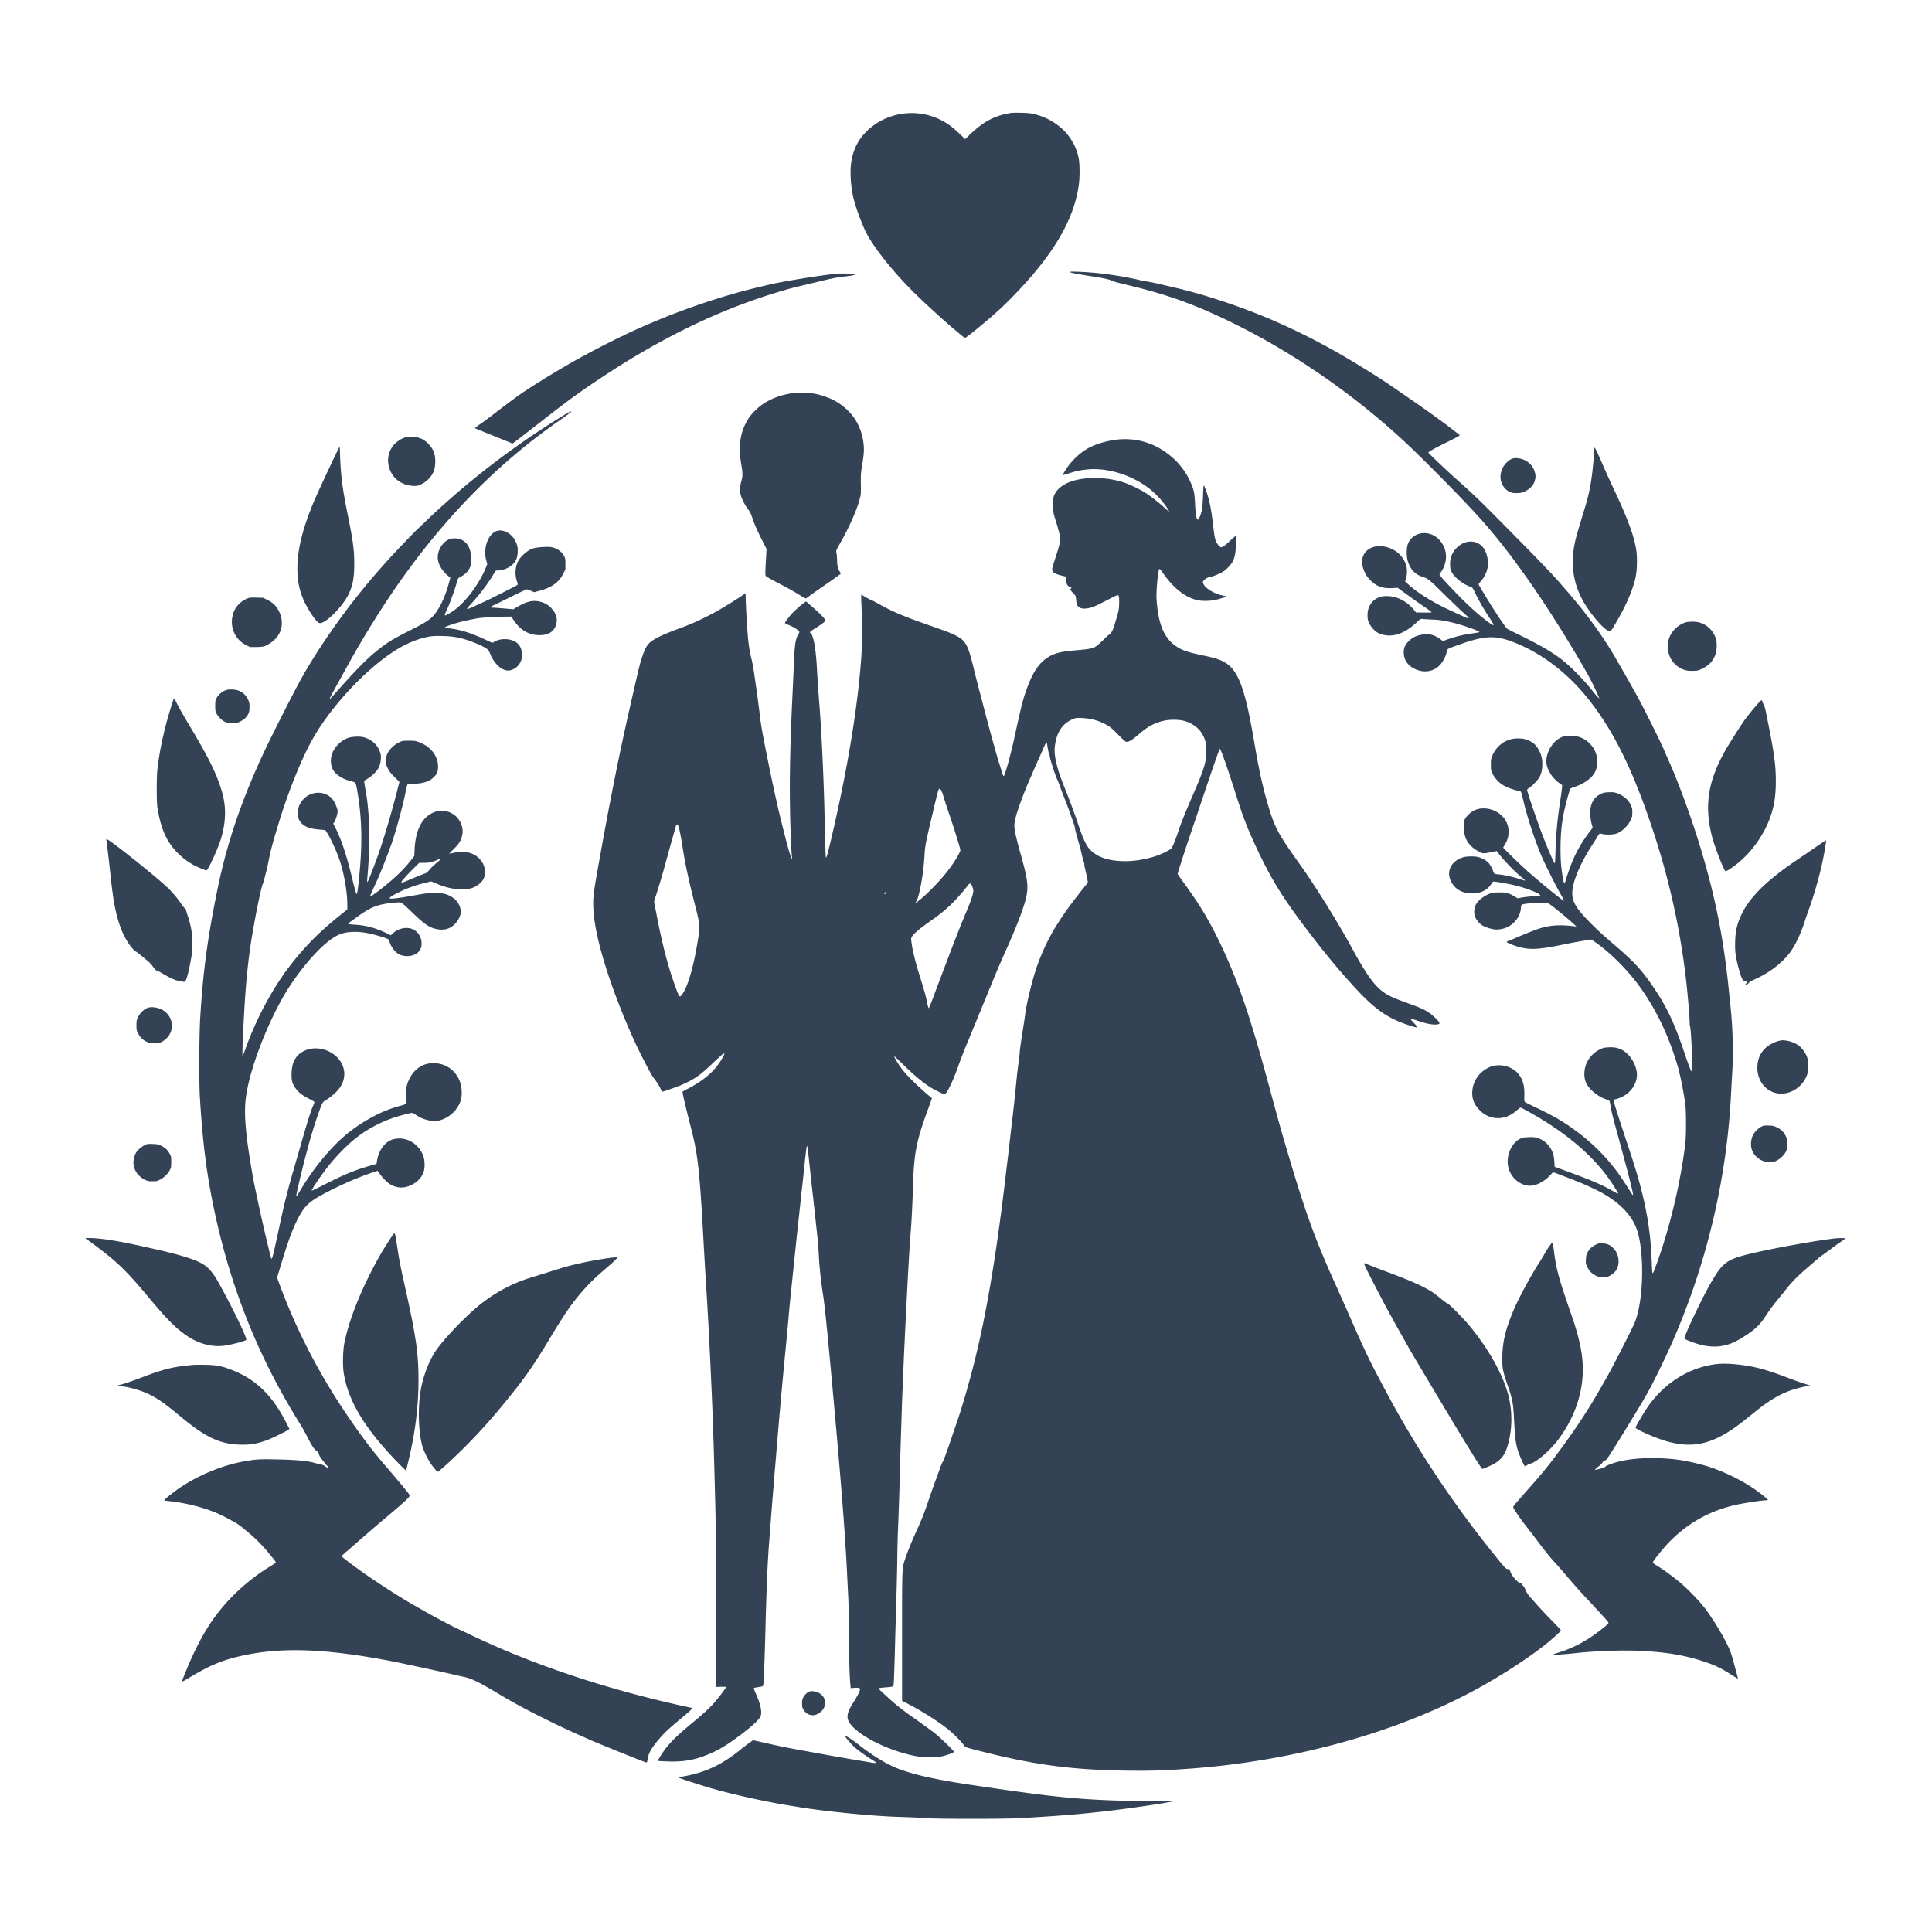
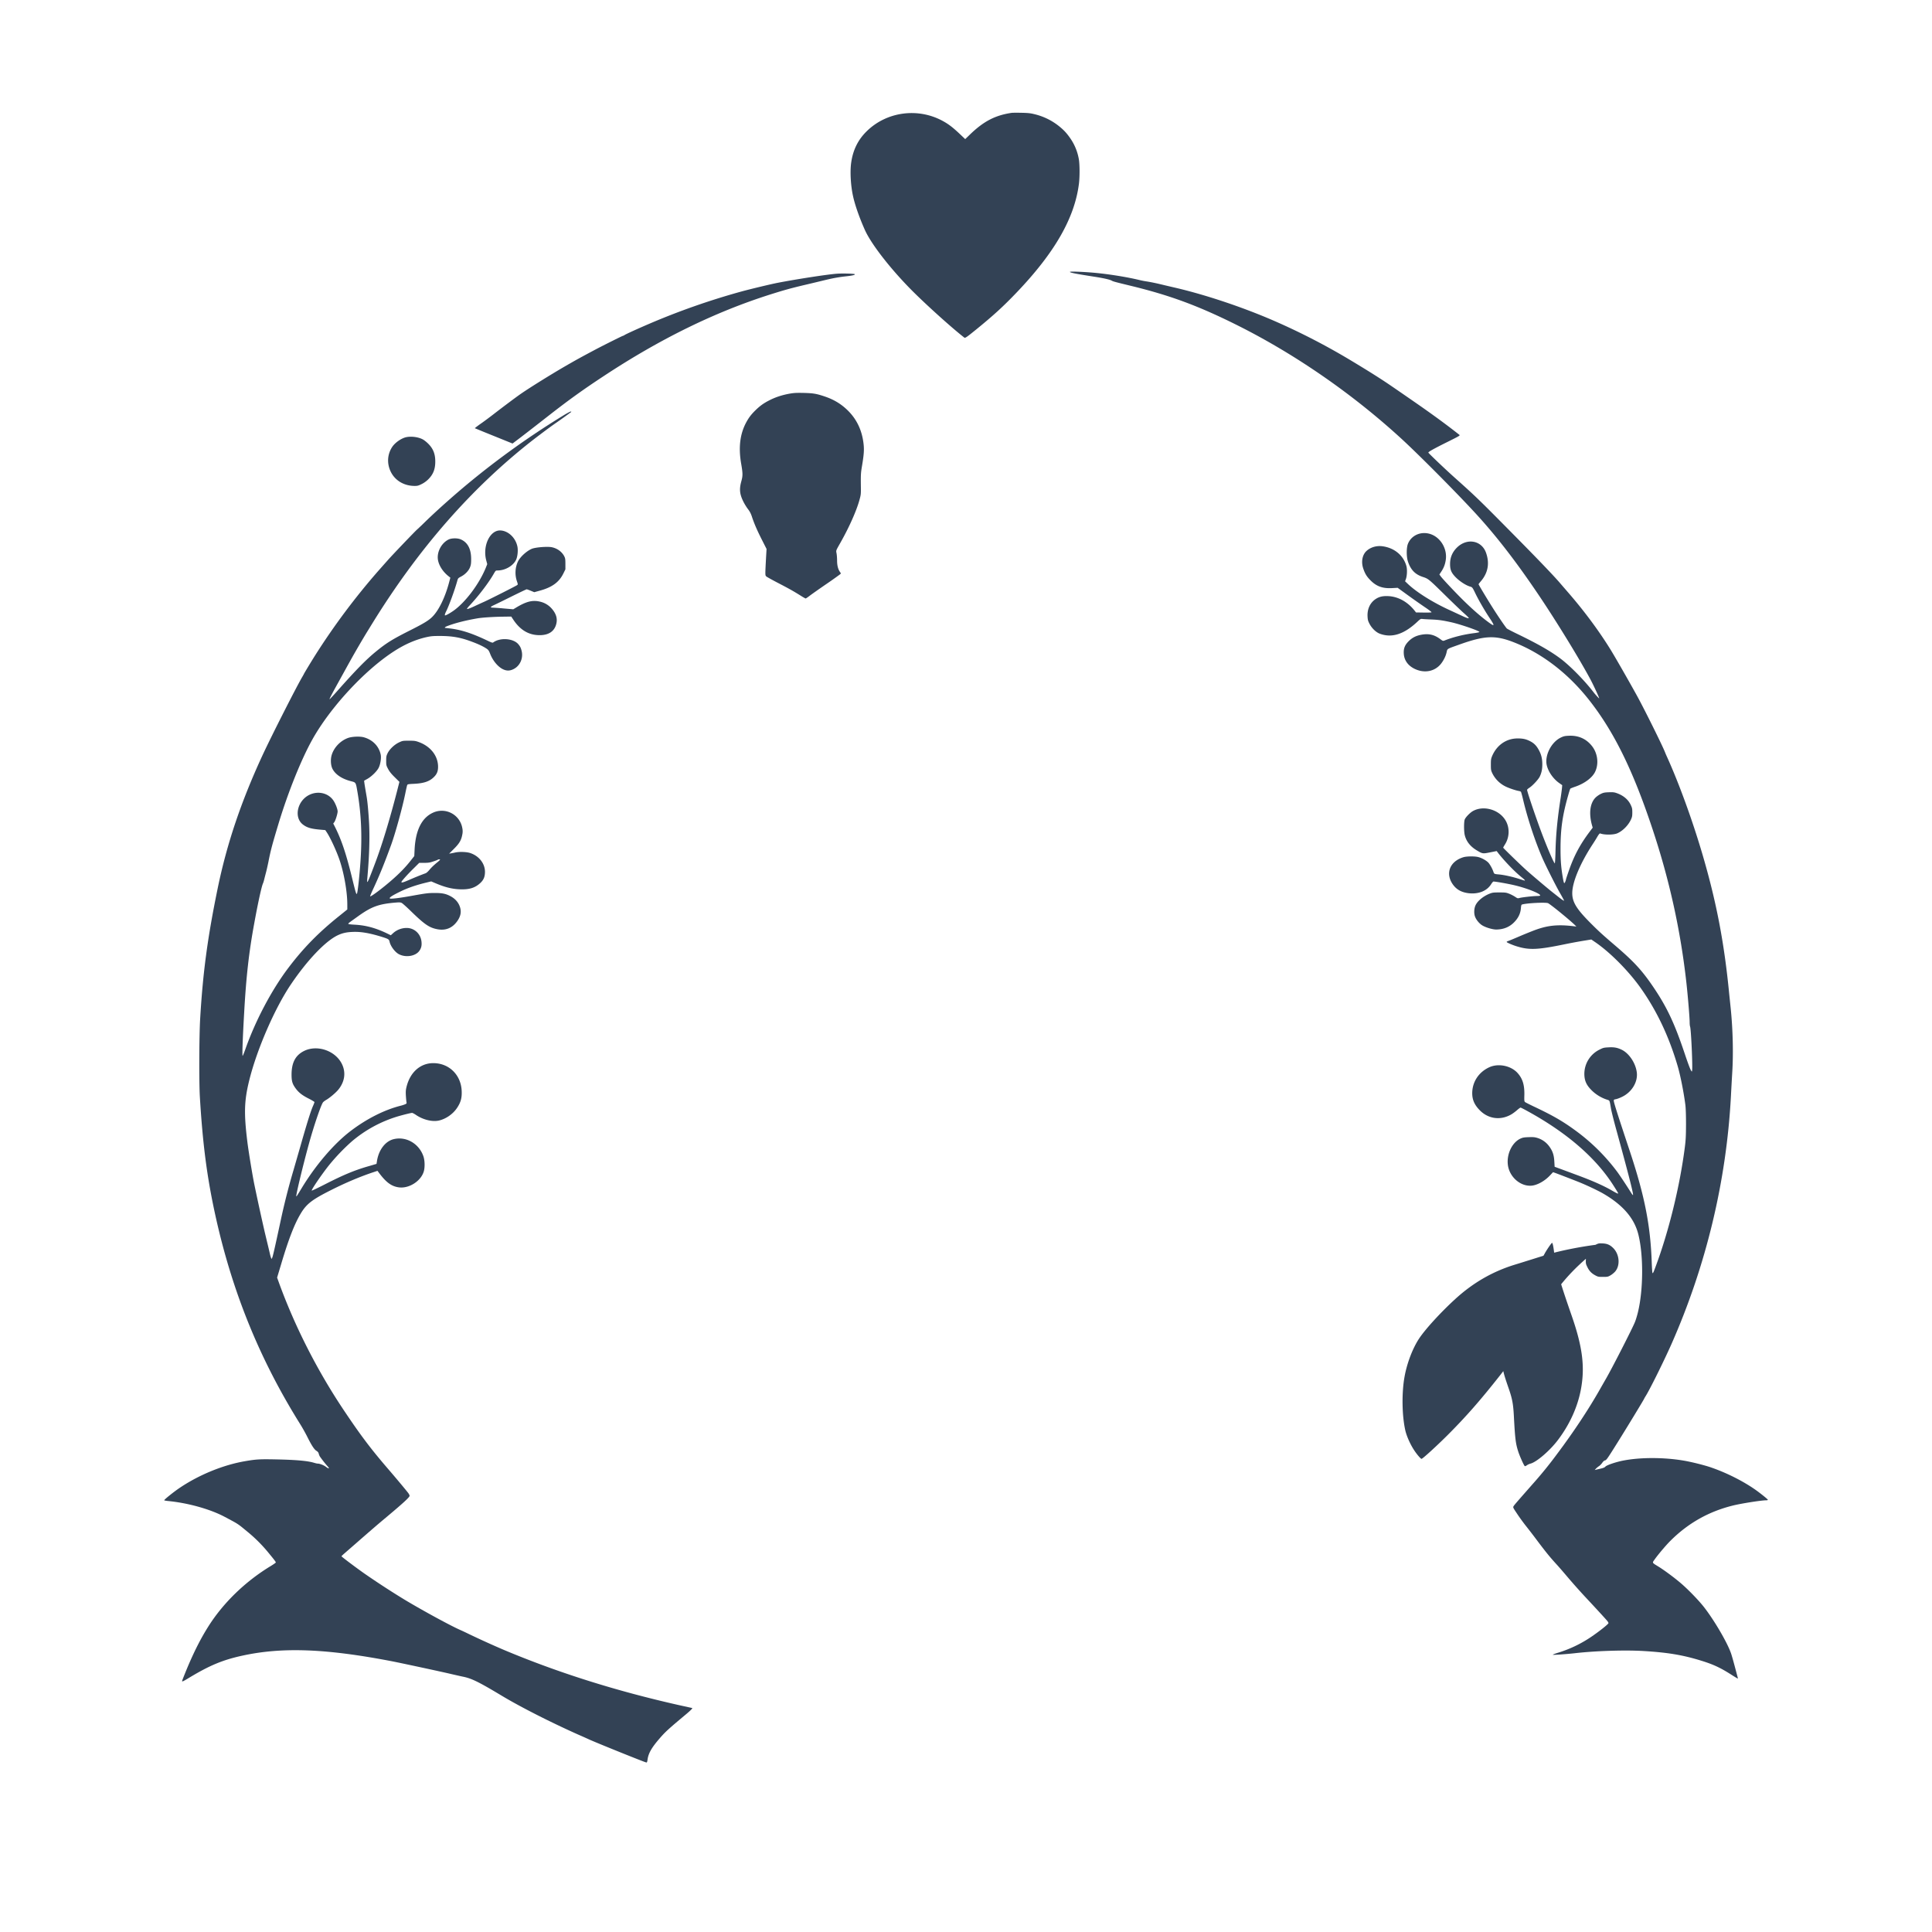
<svg xmlns="http://www.w3.org/2000/svg" width="256" height="256" fill="#334255">
  <path d="M134.055 14.953c-2.16.317-3.68 1.098-5.477 2.82l-.683.66-.762-.722c-.88-.828-1.434-1.254-2.18-1.664-3.308-1.824-7.48-1.262-10.129 1.363-1.152 1.133-1.812 2.496-2.043 4.18-.16 1.172-.058 3.008.25 4.394.254 1.184.86 2.903 1.567 4.48.812 1.825 3.277 5.013 6.05 7.837 1.864 1.894 5.383 5.074 7.118 6.426.12.093.28-.008 1.586-1.07 2.312-1.88 3.628-3.087 5.39-4.934 5.012-5.254 7.621-9.805 8.211-14.293.129-.934.121-2.617 0-3.332a6.94 6.94 0 0 0-1.215-2.887c-.46-.648-.828-1.027-1.472-1.54a8.25 8.25 0 0 0-3.168-1.534c-.559-.14-.852-.172-1.762-.192-.594-.011-1.172-.008-1.281.008m7.715 21.074c0 .102.69.243 3.296.649 1.176.183 2.004.37 2.239.511.187.11.468.184 2.496.676 5.281 1.282 9.039 2.676 14.242 5.282 7.61 3.816 15.16 9.039 21.633 14.972 2.418 2.215 7.68 7.524 10.117 10.207 2.644 2.914 5.168 6.188 8.074 10.496 2.399 3.555 5.543 8.692 6.942 11.336.421.805 1.12 2.336 1.09 2.375-.032.024-.473-.457-.75-.812-1.196-1.563-3.118-3.508-4.383-4.457-1.332-.992-2.938-1.914-5.645-3.23-.738-.352-1.383-.692-1.453-.75-.156-.141-1.152-1.598-1.91-2.798-.735-1.164-1.84-3.007-1.84-3.07 0-.027.14-.207.312-.406.942-1.106 1.172-2.38.672-3.774-.593-1.652-2.547-1.984-3.87-.66-.598.602-.891 1.305-.891 2.156 0 .75.152 1.133.683 1.696.551.582 1.403 1.14 2.004 1.308.25.07.293.125.629.817.422.89 1.234 2.3 1.895 3.297.777 1.164.734 1.242-.266.492-.906-.676-1.895-1.535-3.031-2.64-1.04-1.009-2.907-2.985-3.176-3.364l-.152-.215.25-.379c.332-.504.492-.922.585-1.492.278-1.656-.867-3.34-2.43-3.582-1.128-.18-2.171.39-2.573 1.387-.211.53-.211 1.703 0 2.351.37 1.106.949 1.707 1.992 2.047.715.238.742.254 3.02 2.496.94.922 1.992 1.934 2.335 2.239.352.308.66.601.692.66.09.152-.223.066-.922-.27-.332-.152-1.024-.473-1.535-.71-2.235-1.016-4.403-2.368-5.57-3.473l-.391-.372.105-.289c.164-.453.195-1.304.063-1.754-.399-1.394-1.582-2.375-3.125-2.593-.793-.114-1.575.105-2.125.59-.582.507-.766 1.453-.461 2.355.238.7.46 1.063.968 1.574.786.793 1.614 1.09 2.856 1.02l.734-.04 1.352.981a94 94 0 0 0 2.254 1.586c.496.332.894.633.883.672-.008.04-.41.05-1.04.043l-1.015-.016-.188-.238c-.921-1.16-2.148-1.844-3.441-1.922-.77-.043-1.25.07-1.742.399-.723.492-1.102 1.324-1.051 2.296.027.458.059.59.27.993.312.582.851 1.101 1.351 1.289 1.594.594 3.2.086 4.973-1.578.402-.375.449-.403.672-.375.132.02.664.05 1.175.07.989.039 1.473.11 2.684.375 1.25.285 3.738 1.148 3.691 1.281-.011.04-.324.11-.691.153-1.324.16-2.812.53-3.934.98-.187.07-.218.066-.543-.18-.84-.625-1.59-.785-2.652-.562-.633.137-1.094.383-1.543.824-.515.52-.691.957-.652 1.648.05.875.539 1.567 1.394 2 1.301.649 2.692.391 3.524-.636.355-.45.625-.989.746-1.492.129-.551-.024-.45 1.652-1.051 3.39-1.215 4.79-1.281 7.23-.332 3.766 1.465 7.255 4.148 10.044 7.707 3.273 4.172 5.773 9.265 8.328 16.933 2.285 6.848 3.77 13.59 4.543 20.61.191 1.754.418 4.492.418 5.094 0 .238.023.5.058.59.133.35.364 5.452.262 5.855-.031.14-.031.14-.14-.04-.122-.195-.43-1.023-.82-2.187-1.333-3.972-2.306-6.062-4-8.61-1.614-2.41-2.657-3.558-5.313-5.827-1.614-1.38-2.137-1.86-3.207-2.934-1.836-1.847-2.395-2.758-2.395-3.933 0-1.442 1.02-3.887 2.656-6.41.219-.333.528-.817.672-1.075.207-.344.309-.453.38-.43.538.211 1.773.2 2.265-.019.715-.316 1.433-1.035 1.793-1.797.164-.36.191-.48.191-.96 0-.481-.02-.602-.2-.985-.331-.73-.995-1.285-1.901-1.594-.317-.11-.497-.121-1.036-.102-.57.024-.703.055-1.062.23-.223.11-.524.325-.672.474-.742.742-.91 2.113-.461 3.699l.082.289-.48.64c-1.204 1.618-1.98 3.07-2.641 4.954-.23.652-.418 1.214-.418 1.261 0 .035-.043.184-.102.317-.132.316-.18.23-.312-.524-.23-1.336-.309-2.238-.309-3.832 0-2.652.258-4.468 1.024-7.136.12-.442.25-.829.277-.852.024-.027.32-.148.656-.262 1.23-.422 2.25-1.183 2.625-1.965.5-1.027.352-2.394-.363-3.347-.754-1-1.8-1.485-3.086-1.434-.555.024-.703.055-1.074.23-1.293.606-2.203 2.419-1.871 3.723.226.88.887 1.801 1.68 2.344l.355.25-.031.383c-.02.21-.094.77-.164 1.242-.438 2.785-.64 4.934-.692 7.09-.02.922-.066 1.668-.097 1.648-.153-.097-1.024-2.125-1.805-4.207-.82-2.203-1.902-5.422-1.863-5.543.02-.058.156-.18.308-.273.403-.258 1.153-1.059 1.352-1.442.25-.5.355-1 .355-1.652 0-.722-.125-1.265-.422-1.828-.324-.621-.652-.96-1.156-1.223-.566-.296-.988-.39-1.71-.386-1.485.007-2.747.886-3.36 2.332-.149.36-.168.484-.168 1.136 0 .676.016.77.18 1.121a3.83 3.83 0 0 0 1.87 1.825c.442.207 1.298.488 1.637.543.137.02.262.07.301.117.031.039.168.539.3 1.101.571 2.418 1.571 5.442 2.528 7.649.45 1.031 1.754 3.629 2.332 4.64.301.524.551.985.551 1.016 0 .07-.258-.094-.77-.5-.23-.183-.632-.496-.894-.707-.602-.476-2.914-2.433-3.426-2.906-.972-.89-2.976-2.844-2.976-2.895 0-.03.101-.21.226-.41.645-1.004.656-2.324.031-3.289-.91-1.422-3.015-1.945-4.367-1.09-.37.246-.863.762-.984 1.051-.121.3-.121 1.613.008 2.102.215.836.742 1.488 1.597 2 .75.449.782.457 1.766.257l.86-.171.16.21c.773 1.012 2.203 2.5 3.07 3.2.469.379.586.5.469.5-.032 0-.36-.102-.73-.223-.845-.27-1.919-.516-2.65-.586-.632-.055-.652-.07-.741-.324-.13-.399-.418-.93-.653-1.211-.258-.293-.863-.64-1.351-.766-.453-.125-1.532-.117-1.965.012-1.824.543-2.453 2.164-1.403 3.629.48.664 1.114 1.016 2.032 1.14 1.328.165 2.46-.277 3.027-1.187.121-.191.262-.355.305-.355.289 0 1.996.3 2.863.511 1.656.395 3.46 1.133 3.328 1.348-.027.035-.207.059-.406.059-.496 0-1.977.168-2.309.257-.258.07-.289.063-.613-.16a5 5 0 0 0-.781-.402c-.399-.156-.512-.168-1.301-.168-.785 0-.902.012-1.3.168-.813.324-1.567.937-1.84 1.508-.2.398-.239 1.043-.098 1.472.132.399.46.832.843 1.125.418.32 1.461.649 2.016.641.961-.02 1.719-.332 2.336-.957.55-.559.832-1.14.898-1.82.032-.391.063-.516.149-.536.621-.195 3.187-.316 3.46-.175.43.23 2.95 2.293 3.587 2.933l.16.16-.32-.039c-2.051-.25-3.375-.132-4.993.442-.425.148-1.37.531-2.113.844-.738.32-1.453.617-1.586.66-.137.039-.238.101-.226.14.03.082.8.418 1.402.594 1.605.488 2.758.438 6.285-.293a69 69 0 0 1 2.54-.473l.991-.16.45.309c1.996 1.348 4.468 3.832 6.093 6.125 2.137 3.012 3.762 6.445 4.914 10.398.36 1.25.797 3.45 1.008 5.121.051.422.082 1.356.082 2.528-.008 1.543-.031 2.047-.152 3.008-.656 5.16-2.125 11.187-3.895 15.906-.265.722-.324.844-.394.804-.028-.019-.07-.62-.098-1.328-.164-4.93-.922-8.797-2.84-14.613-1.82-5.484-2.191-6.664-2.191-6.894 0-.141.035-.165.277-.204.149-.027.512-.16.813-.308 1.281-.613 2.094-1.938 1.965-3.188-.13-1.222-.985-2.539-1.965-3.035-.602-.3-1.051-.383-1.817-.336-.586.031-.68.055-1.168.301a3.59 3.59 0 0 0-2.007 3.219c.007.89.27 1.484.984 2.187.543.54 1.281.989 2.012 1.219.375.125.34.043.523 1.117.063.403.41 1.785.77 3.074 1.527 5.567 2.226 8.27 2.16 8.454-.012.03-.121-.094-.242-.29-.746-1.187-1.524-2.347-1.864-2.808a26.1 26.1 0 0 0-5.648-5.547c-1.633-1.187-2.953-1.941-5.45-3.117-.523-.25-1.015-.5-1.085-.55-.117-.09-.13-.161-.11-.923.032-1.363-.23-2.215-.933-2.976-.88-.942-2.531-1.27-3.715-.723-1.402.644-2.258 1.95-2.258 3.441 0 .883.309 1.57 1.035 2.293 1.14 1.137 2.778 1.332 4.188.485.18-.11.5-.344.715-.535.214-.188.425-.34.468-.34.047 0 .524.25 1.075.554 5.07 2.805 8.816 6.043 11.136 9.621.39.602.72 1.141.72 1.184 0 .086-.188 0-.81-.36-1.164-.671-2.62-1.316-4.765-2.105-.79-.293-1.75-.652-2.14-.793l-.704-.261-.039-.672c-.043-.86-.215-1.39-.652-1.996a3.03 3.03 0 0 0-1.586-1.149c-.371-.113-.57-.125-1.164-.105-.61.02-.778.05-1.09.191-1.125.524-1.863 2.098-1.656 3.54.23 1.605 1.738 2.866 3.21 2.687.75-.098 1.696-.633 2.376-1.364l.39-.414.238.082c.332.114 2.059.782 3.11 1.196 1.031.41 2.605 1.152 3.297 1.554 2.574 1.489 4.082 3.223 4.632 5.313.72 2.746.704 7.406-.03 10.426-.11.445-.282 1.02-.391 1.28-.313.802-3.028 6.114-3.828 7.497-.133.23-.485.844-.786 1.375-1.53 2.707-3.539 5.734-5.77 8.703a54 54 0 0 1-3.171 3.899c-2.106 2.394-2.426 2.761-2.524 2.925-.101.168-.09.188.47 1.024.312.476.823 1.172 1.132 1.562a84 84 0 0 1 1.598 2.082c1.14 1.508 1.62 2.098 2.492 3.051.32.348.875.992 1.246 1.43a83 83 0 0 0 2.793 3.14c.691.735 2.336 2.516 2.64 2.875.11.121.2.274.2.332 0 .133-1.262 1.133-2.336 1.856a16.3 16.3 0 0 1-4.352 2.074c-.422.129-.73.25-.683.27.105.039 1.894-.09 2.957-.211 2.699-.309 6.558-.43 8.992-.29 3.258.192 5.293.532 7.742 1.294 1.555.48 2.484.914 3.879 1.796.48.31.898.56.922.56.02 0 .027-.052.008-.118-.016-.055-.192-.723-.39-1.469-.2-.75-.43-1.57-.528-1.824-.535-1.492-2.317-4.5-3.64-6.16-.684-.856-2.005-2.215-2.9-2.989-.84-.73-2.273-1.796-3.038-2.265-.883-.543-.852-.485-.532-.934.442-.633 1.528-1.922 2.118-2.504 2.328-2.32 5.035-3.851 8.199-4.644 1.086-.278 3.832-.711 4.469-.711.125 0 .234-.027.234-.059 0-.058-.531-.504-1.246-1.043-1.613-1.215-3.969-2.445-6.211-3.226-.922-.324-2.692-.766-3.79-.946-2.546-.421-5.566-.43-7.827-.007-.985.18-2.282.613-2.461.824-.09.105-.278.18-.61.258-.261.062-.55.129-.64.148l-.16.04.16-.18c.09-.098.27-.247.398-.329.125-.082.324-.28.434-.441.14-.2.262-.309.39-.332.168-.031.352-.3 1.653-2.383 1.351-2.16 3.527-5.746 3.527-5.805 0-.02.07-.132.152-.27.532-.812 2.418-4.62 3.442-6.921 4.61-10.43 7.297-21.637 7.894-32.895.051-1.003.13-2.406.172-3.109.16-2.516.082-5.734-.203-8.512l-.2-1.922c-.64-6.605-1.644-11.921-3.413-18.035-1.344-4.652-3.223-9.851-4.883-13.484a10 10 0 0 1-.215-.508c-.347-.89-2.804-5.847-3.773-7.59-1.067-1.933-2.91-5.148-3.473-6.05-1.543-2.489-3.476-5.086-5.582-7.512-.422-.488-.894-1.031-1.05-1.215-.774-.91-2.727-2.953-5.665-5.93-5.246-5.316-5.441-5.496-8.531-8.261-1.152-1.036-3.281-3.067-3.281-3.13 0-.109.758-.53 2.488-1.39 1.672-.832 1.742-.875 1.617-.973-1.445-1.136-2.8-2.144-4.851-3.59-.582-.41-3.25-2.257-4.25-2.937-1.254-.86-2.922-1.914-5.356-3.375a88 88 0 0 0-10.066-5.187c-4.11-1.79-8.992-3.426-13.028-4.375-.632-.145-1.613-.375-2.175-.512a26 26 0 0 0-1.567-.32c-.3-.043-.762-.126-1.023-.192-1.672-.41-4.211-.816-6.113-.984-1.504-.13-3.168-.192-3.168-.11m-30.852.239c-1.223.082-5.434.734-7.902 1.214-.95.188-3.559.813-4.801 1.153a95.5 95.5 0 0 0-12.32 4.328c-1.34.574-3.043 1.348-3.137 1.434a1 1 0 0 1-.258.12c-.18.06-2.547 1.243-3.648 1.825-1.965 1.047-2.547 1.367-4.032 2.226-1.797 1.043-4.5 2.72-5.761 3.586-.606.414-2.418 1.77-3.743 2.797a53 53 0 0 1-1.402 1.043c-.383.266-.77.551-.852.621l-.152.125 1.235.508 2.503 1.012 1.266.512.492-.372c.528-.39 2.121-1.625 4.336-3.355 2.649-2.066 4.512-3.406 7.262-5.215 7.476-4.93 14.723-8.48 22.05-10.805 1.876-.593 2.657-.812 4.801-1.32a332 332 0 0 0 2.56-.613c1.05-.25 1.792-.38 2.722-.48.812-.09 1.168-.172 1.133-.274-.028-.078-1.602-.121-2.352-.07m-6.305 15.898c-.984.18-1.828.453-2.636.863-.793.399-1.274.75-1.895 1.356-.582.578-.871.969-1.223 1.62-.812 1.536-1.023 3.298-.644 5.474.219 1.273.219 1.574.004 2.336-.203.75-.215 1.296-.031 1.894.16.535.55 1.266.953 1.793.207.266.359.563.48.926.297.918.723 1.894 1.352 3.129l.601 1.187-.062 1.055c-.13 2.418-.13 2.437.023 2.578.07.07.742.441 1.48.828 1.536.797 2.106 1.117 3.02 1.688.352.226.68.41.719.41.035 0 .266-.153.512-.34.242-.191 1.214-.875 2.156-1.523a56 56 0 0 0 1.863-1.317l.145-.14-.153-.231q-.358-.529-.359-1.484c0-.317-.031-.739-.07-.938-.075-.414-.114-.305.55-1.484 1.122-1.985 2.094-4.164 2.485-5.594.203-.742.203-.75.183-2.137-.011-1.234.008-1.504.149-2.336.25-1.48.3-2.125.222-2.875-.19-1.843-.906-3.367-2.16-4.574-.898-.86-1.851-1.422-3.136-1.84-1.008-.332-1.442-.394-2.672-.425-.946-.02-1.274 0-1.856.101" />
  <path d="M74.629 55.063a109 109 0 0 0-12.668 9.062c-1.898 1.574-4.043 3.488-5.543 4.941a43 43 0 0 1-1.176 1.121c-.258.223-3.375 3.481-3.851 4.032-.196.219-.739.832-1.22 1.375a91 91 0 0 0-8.433 11.277c-.578.922-1.48 2.414-1.48 2.453 0 .012-.09.172-.2.36-.804 1.363-4.19 8.039-5.316 10.484-2.816 6.105-4.672 11.621-5.883 17.473-1.343 6.52-1.972 11.148-2.336 17.351-.132 2.238-.16 8.371-.039 10.36.332 5.55.82 9.601 1.676 13.89 2.18 10.875 5.934 20.39 11.664 29.54.262.421.684 1.175.934 1.683.558 1.105.894 1.617 1.191 1.789.14.086.242.207.27.316.023.094.082.254.125.352.097.183.761 1.043 1.07 1.375.293.312.172.363-.2.082-.323-.242-.835-.445-1.124-.445-.078 0-.27-.047-.442-.098-.902-.274-2.363-.402-5.168-.461-2.109-.04-2.55-.012-4.03.242-2.872.5-6.009 1.774-8.575 3.488-.8.532-2.113 1.583-2.113 1.684 0 .031.21.07.468.098 2.66.254 5.606 1.074 7.532 2.097 1.902 1.012 1.683.871 3.105 2.043a19.7 19.7 0 0 1 2.727 2.746c.754.915.953 1.176.953 1.262 0 .035-.297.242-.652.461-3.387 2.047-6.344 4.914-8.329 8.082-.941 1.504-1.695 2.977-2.586 5.031-.378.891-.851 2.067-.851 2.137 0 .102.129.047.7-.293 2.89-1.762 4.644-2.496 7.3-3.074 5.281-1.152 11.066-.934 19.777.742 1.14.219 6.824 1.441 7.938 1.711.582.133 1.23.281 1.441.324 1.188.23 2.11.68 5.246 2.563 2.496 1.496 6.512 3.531 10.176 5.164a65 65 0 0 1 1.41.629c1.176.523 7.125 2.922 7.469 3.008.148.039.16.023.23-.442.121-.789.551-1.531 1.551-2.687.766-.891 1.156-1.25 3.453-3.172.73-.606 1.012-.903.88-.903-.013 0-.802-.171-1.747-.382-8.305-1.868-16.004-4.293-23.195-7.317a120 120 0 0 1-4.707-2.137c-.281-.14-.73-.351-.992-.468-1.266-.543-5.082-2.621-7.457-4.051a109 109 0 0 1-5.313-3.457c-1.137-.797-3.039-2.23-3.039-2.29 0-.026.21-.23.473-.452.257-.227 1-.867 1.64-1.43 2.028-1.773 2.817-2.45 3.969-3.41 2.125-1.781 2.941-2.535 2.941-2.719 0-.074-.074-.23-.171-.36-.262-.35-1.606-1.96-2.72-3.253-2.226-2.586-3.577-4.371-5.753-7.621-3.535-5.262-6.524-11.125-8.64-16.93l-.27-.75.59-1.965c.945-3.16 1.707-5.125 2.515-6.48.774-1.313 1.508-1.883 4.114-3.188 1.894-.957 3.894-1.793 5.57-2.344l.512-.171.128.172c.977 1.324 1.676 1.855 2.63 2.007 1.363.227 2.995-.793 3.378-2.105.16-.55.137-1.473-.058-2.016-.594-1.695-2.32-2.668-3.965-2.246-1.082.281-1.934 1.395-2.176 2.848l-.066.418-.383.113c-.211.066-.582.172-.832.242-1.785.528-3.176 1.11-5.551 2.32-.973.497-1.785.887-1.816.864-.082-.09 1.316-2.145 2.308-3.387a27 27 0 0 1 2.996-3.125 16.9 16.9 0 0 1 6.133-3.328c.856-.246 1.707-.453 1.856-.453.07 0 .293.117.507.262.965.66 2.22.96 3.102.738.922-.23 1.805-.86 2.332-1.633.512-.762.672-1.344.633-2.273-.09-2.137-1.676-3.688-3.766-3.688-1.7 0-3.047 1.188-3.531 3.094-.11.433-.129.64-.098 1.226.028.387.059.782.086.871.031.141.004.176-.21.27a4 4 0 0 1-.532.172c-2.18.547-4.547 1.742-6.691 3.379-2.235 1.71-4.676 4.578-6.528 7.664-.492.812-.613 1.004-.644.976-.086-.082.922-4.25 1.68-6.992.64-2.324 1.55-5 1.84-5.441.05-.082.241-.23.429-.34.46-.262 1.254-.93 1.594-1.336.883-1.059 1.062-2.32.484-3.465-.871-1.722-3.21-2.535-4.95-1.715-1.167.559-1.698 1.536-1.706 3.141 0 .91.11 1.262.582 1.895.398.527.863.886 1.734 1.32.39.203.719.398.719.441 0 .04-.07.239-.16.442-.301.672-.672 1.843-1.41 4.382-.395 1.391-.942 3.278-1.207 4.196a90 90 0 0 0-1.735 6.847c-.781 3.63-1.008 4.61-1.09 4.762l-.082.168-.07-.16a5 5 0 0 1-.16-.578c-.11-.485-.336-1.406-.68-2.848a322 322 0 0 1-1.375-6.304c-.246-1.196-.777-4.434-.922-5.633-.468-3.782-.422-5.446.25-8.16 1.012-4.102 3.403-9.602 5.555-12.762 2.156-3.18 4.512-5.645 6.125-6.434.621-.3 1.16-.43 2.016-.465 1.101-.05 2.277.153 3.992.692.726.23.84.3.898.574.121.61.723 1.422 1.262 1.695.895.457 2.145.258 2.66-.414.262-.34.367-.703.32-1.199-.074-1.004-.835-1.785-1.808-1.867-.707-.05-1.45.21-1.98.703l-.282.258-.531-.258c-1.527-.73-2.809-1.066-4.29-1.145-.55-.027-.816-.066-.816-.117 0-.035.122-.16.274-.261.148-.11.578-.415.95-.684 1.858-1.34 2.8-1.684 5.116-1.871.442-.035.59-.024.75.058.11.059.649.54 1.192 1.07 1.828 1.778 2.445 2.2 3.508 2.407 1.156.223 2.085-.187 2.738-1.2.37-.581.46-1.105.289-1.687-.2-.664-.668-1.191-1.363-1.535-.57-.289-1.051-.379-1.965-.379-.883 0-1.16.031-3.043.371-1.586.29-2.79.434-2.918.364-.164-.09.207-.352 1.254-.868 1.011-.5 2.02-.859 3.367-1.199l.84-.203.55.234c1.333.57 2.356.813 3.493.82 1.117.009 1.824-.241 2.48-.855.434-.41.602-.828.602-1.48-.008-1.102-.801-2.106-1.98-2.485-.481-.152-1.407-.183-1.958-.062-.172.039-.43.09-.57.113l-.242.04.633-.634c.718-.71.98-1.152 1.113-1.902a2 2 0 0 0 0-.851 2.765 2.765 0 0 0-3.93-2.02c-1.465.691-2.273 2.336-2.394 4.902l-.04.825-.511.648c-.656.832-1.414 1.613-2.399 2.477-1.254 1.101-2.847 2.304-2.937 2.207-.02-.02.18-.504.45-1.075.812-1.75 1.448-3.316 2.339-5.761.562-1.555 1.484-4.91 1.863-6.77.11-.547.223-1.05.258-1.129.05-.12.121-.133.906-.172 1.301-.062 2.063-.32 2.645-.91.43-.422.574-.855.531-1.554-.09-1.352-1.055-2.52-2.527-3.06-.457-.167-.578-.187-1.332-.187-.825 0-.84.008-1.32.23-.614.298-1.235.888-1.505 1.435-.164.347-.183.449-.183.992 0 .586.012.629.254 1.09.195.359.41.632.879 1.093l.62.614-.35 1.37c-.938 3.63-1.954 6.977-2.833 9.305-.754 2.012-.996 2.594-1.074 2.594-.023 0-.023-.21 0-.469.262-2.91.34-5.363.238-7.308-.07-1.356-.21-2.906-.328-3.551-.144-.84-.27-1.586-.3-1.832l-.032-.262.43-.242c.57-.32 1.304-1.043 1.515-1.504.23-.48.348-1.293.25-1.734-.238-1.094-1.05-1.934-2.207-2.266-.52-.156-1.59-.11-2.12.082-.993.363-1.817 1.211-2.141 2.188-.2.59-.16 1.43.082 1.902.383.75 1.254 1.332 2.445 1.637.684.18.64.11.887 1.558.48 2.848.601 5.688.39 8.895-.132 2.023-.375 4.242-.476 4.441-.09.16-.137.028-.73-2.398-.75-3.016-1.344-4.762-2.192-6.453l-.223-.434.133-.168c.16-.203.45-1.125.45-1.433 0-.313-.29-1.055-.571-1.465-.676-.98-2.027-1.293-3.172-.735-1.582.766-2.082 2.942-.898 3.903.527.422 1.07.593 2.21.699l.794.07.171.254c.493.73 1.313 2.508 1.727 3.727.59 1.746 1.02 4.203 1.02 5.867v.668l-1.07.863c-2.747 2.195-4.786 4.281-6.778 6.926-2.176 2.879-4.313 6.926-5.625 10.629-.149.43-.309.832-.348.898-.062.113-.062.113-.07-.008-.031-.543.05-2.609.226-5.664.266-4.773.633-8.011 1.344-11.859.492-2.703.965-4.86 1.153-5.25.05-.113.132-.39.183-.621.059-.23.16-.625.23-.887.07-.258.2-.851.297-1.312.293-1.5.477-2.203 1.31-4.97 1.273-4.233 3.042-8.632 4.53-11.288 2.375-4.238 6.871-9.102 10.73-11.617 1.438-.942 2.852-1.567 4.286-1.903.68-.152.898-.175 1.86-.175 1.636 0 2.742.19 4.253.761.86.317 1.535.637 1.965.934.211.144.297.27.438.633.355.941 1.054 1.777 1.738 2.093.46.211.86.211 1.312 0 .891-.402 1.371-1.43 1.141-2.421-.102-.426-.207-.633-.46-.926-.68-.77-2.415-.883-3.317-.211-.082.055-.223.012-.703-.219-2.024-.965-3.395-1.422-4.864-1.621-.37-.043-.71-.086-.75-.086-.172 0-.07-.125.184-.227 1.012-.402 2.496-.78 4.086-1.05.66-.106 2.047-.196 3.289-.215l1.152-.016.32.48c.903 1.333 2.036 1.985 3.438 1.985 1.207 0 1.957-.504 2.207-1.477.191-.742-.027-1.421-.664-2.113a2.9 2.9 0 0 0-1.5-.855c-.98-.23-1.797-.028-3.148.785l-.383.23-1.25-.109a32 32 0 0 0-1.496-.11c-.34 0-.282-.12.152-.32.191-.082 1.23-.593 2.316-1.132 1.082-.536 2.004-.977 2.051-.977.035 0 .285.082.543.191l.465.192.719-.2c1.613-.433 2.558-1.113 3.125-2.257l.281-.57v-.712c0-.609-.02-.753-.14-.996-.301-.601-.903-1.058-1.63-1.218-.566-.13-2.218 0-2.691.207-.68.293-1.504 1.047-1.805 1.636-.39.774-.457 1.786-.16 2.649.145.43.145.437.02.527-.16.121-3.438 1.778-4.317 2.184-.37.164-1.011.46-1.422.652-.414.192-.796.34-.863.324-.074-.011.016-.144.348-.5 1.187-1.265 2.55-3.058 3.21-4.242.208-.351.22-.363.473-.363 1.02-.008 2.082-.63 2.454-1.442.19-.421.27-1.246.16-1.746-.243-1.14-1.176-2.035-2.196-2.113-1.425-.11-2.457 2.043-1.921 4l.124.461-.199.5c-.898 2.188-2.754 4.633-4.34 5.723-.48.324-.921.57-1.043.57-.078 0-.02-.219.13-.52.382-.75 1.144-2.843 1.476-4.039.098-.351.11-.379.492-.578.559-.293 1.012-.765 1.2-1.234.124-.32.152-.5.152-1.086 0-1.34-.45-2.203-1.356-2.606-.437-.199-1.219-.19-1.629.004-.984.48-1.617 1.735-1.398 2.786.152.73.656 1.5 1.375 2.074l.25.199-.149.562c-.52 1.993-1.351 3.72-2.207 4.594-.48.496-1.152.906-2.914 1.793-2.406 1.211-3.187 1.695-4.59 2.844-1.328 1.086-2.609 2.394-5.164 5.273-.523.59-.964 1.055-.976 1.043-.04-.039.273-.64 1.336-2.558.531-.957 1.133-2.055 1.351-2.442.625-1.136 1.754-3.07 2.348-4.03.133-.212.434-.704.672-1.09 6.101-9.868 13.094-17.856 21.133-24.15 1.172-.905 2.441-1.855 3.254-2.41a64 64 0 0 0 1.918-1.382q.043-.06-.063-.059c-.07 0-.52.242-.992.532m-16.32 58.851c0 .031-.149.172-.332.32-.5.41-.829.723-1.122 1.082-.156.18-.351.352-.449.391-.715.262-1.386.535-2.125.856-.84.367-1.093.437-1.093.308 0-.101.761-.96 1.582-1.766l.78-.773h.657c.54 0 .758-.035 1.172-.176.281-.09.559-.191.61-.23.113-.074.32-.082.32-.012m-4.457-55.992c-.645.129-1.489.71-1.88 1.293-.652.988-.726 2.195-.195 3.293.57 1.168 1.762 1.875 3.157 1.879.386 0 .507-.032.93-.242.312-.153.62-.372.874-.622.66-.652.938-1.351.938-2.367 0-1.011-.278-1.71-.938-2.367-.21-.21-.531-.469-.715-.566-.582-.313-1.484-.434-2.171-.301" />
-   <path d="M147.945 58.258c-1.28.14-2.867.62-3.777 1.144-1.246.711-2.309 1.774-3.137 3.13-.125.218-.222.402-.21.421.019.016.37-.09.796-.223.926-.308 1.488-.421 2.457-.523 2.738-.277 6.098.797 8.422 2.7.254.202.723.652 1.05 1 .782.831 1.747 2.269 1.173 1.738-1.028-.942-2.082-1.786-2.922-2.329-.625-.41-2.008-1.082-2.73-1.332-2.715-.941-6.176-.851-8.04.22-.48.269-.992.753-1.191 1.124-.309.563-.39.992-.352 1.75.04.684.102.973.555 2.399.129.421.29 1.035.356 1.355.144.781.093 1.11-.477 2.863-.531 1.625-.55 1.72-.453 1.965.101.242.43.41 1.176.602l.586.144.003.38c0 .523.278.98.583.98.148 0 .207.144.085.222-.136.082-.054.25.282.582.32.32.351.38.39.72.075.71.106.843.243 1.01.289.364.87.442 1.714.212.48-.13.942-.348 2.63-1.23.456-.235.878-.43.94-.43.176 0 .227.37.188 1.3-.031.73-.058.852-.672 2.848-.172.559-.43.98-.672 1.11-.086.035-.437.363-.789.722-.351.352-.804.742-1.004.863-.421.243-.878.325-2.718.485-1.965.168-2.785.39-3.688.992-1.129.758-1.914 1.953-2.695 4.11-.512 1.421-.7 2.156-1.734 6.902-.45 2.039-1.153 4.535-1.305 4.64-.067.035-.14-.144-.328-.77-.078-.25-.203-.663-.29-.929-.355-1.113-1.238-4.324-1.956-7.07-.18-.703-.485-1.871-.68-2.594a178 178 0 0 1-.754-2.977c-.59-2.406-.852-3.07-1.46-3.68-.435-.433-1.38-.89-3.15-1.503-4.492-1.563-5.886-2.133-7.808-3.2-.602-.331-1.117-.609-1.144-.609-.083 0-.75-.344-1.024-.535a2 2 0 0 0-.289-.168c-.02 0-.012.582.02 1.293.082 1.875.078 5.664-.012 6.93-.473 6.492-1.68 13.988-3.606 22.468-.746 3.274-.992 4.215-1.074 4.16-.062-.035-.113-1.671-.2-5.792-.089-4.43-.421-11.477-.702-14.785-.082-1-.239-3.29-.32-4.77-.141-2.438-.47-4.191-.833-4.414-.148-.09-.039-.219.434-.508.82-.5 1.52-1.012 1.54-1.121.03-.172-.61-.863-1.614-1.734l-.953-.825-.29.204c-.453.32-1.425 1.203-1.742 1.59-.39.46-.765.984-.765 1.066 0 .035.18.136.402.226.774.305 1.516.785 1.516.973 0 .05-.082.223-.184.39-.336.516-.46 1.438-.55 3.864-.02.586-.098 2.195-.16 3.586-.302 6.133-.419 10.855-.36 14.914.031 2.871.172 6.398.27 7.05.023.188.019.258-.02.212-.129-.125-.348-.825-.852-2.762-.875-3.367-1.566-6.434-2.488-11.063-.637-3.18-.77-3.98-.969-5.726-.14-1.192-.62-4.637-.804-5.762-.051-.332-.2-1.016-.32-1.512a18 18 0 0 1-.348-2.14c-.121-1.188-.305-4.239-.336-5.582l-.016-.63-.355.259c-.57.41-2.512 1.613-3.387 2.105-1.692.942-3.305 1.688-4.899 2.27-2.304.847-3.46 1.398-4.039 1.922-.421.382-.683.875-1.035 1.945-.273.82-.39 1.3-1.16 4.66-1.305 5.707-2 8.992-3.012 14.207-.32 1.652-.84 4.418-1.097 5.86-.07.402-.184 1.023-.246 1.374-.93 5.125-.993 5.614-.942 7.07.125 3.708 2.11 10.204 5.278 17.317.789 1.766 2.433 4.945 2.734 5.277.242.27.7.98.89 1.399.102.215.223.394.27.394.133 0 1.945-.644 2.527-.894 1.707-.758 2.45-1.27 4.059-2.805 1.242-1.183 1.523-1.422 1.598-1.344.058.06-.23.594-.684 1.274-.863 1.293-2.426 2.543-4.418 3.52-.242.117-.433.25-.433.296 0 .23.449 2.13 1.042 4.434.985 3.789 1.2 5.625 1.711 14.816.106 1.903.235 4.118.286 4.93.226 3.469.468 7.84.609 10.879.039.809.11 2.363.16 3.457.203 4.289.383 9.715.555 17.121.066 2.734.078 13.273.035 21.54l-.016 1.663.692-.027c.488-.012.687 0 .687.05 0 .118-1.02 1.45-1.613 2.126-.61.671-1.273 1.293-2.547 2.355-1.531 1.274-1.621 1.36-2.332 2.016-.8.738-1.453 1.5-1.969 2.285-.468.71-.586.933-.496.988.035.024.621.055 1.301.074 2.105.067 3.566-.203 5.414-.984 1.465-.621 2.664-1.363 4.64-2.898 1.231-.95 1.973-1.66 2.173-2.083.246-.53.003-1.687-.672-3.148-.145-.32-.23-.574-.2-.61.032-.03.254-.081.493-.12.722-.102.722-.102.761-.395.051-.39.153-2.984.23-5.71.11-4.09.13-4.813.2-6.786.063-1.957.195-4.582.32-6.078.063-.871.262-3.414.375-4.899.032-.472.098-1.207.13-1.632.038-.422.109-1.297.16-1.95.05-.652.12-1.52.16-1.922.03-.402.109-1.265.16-1.917.433-5.278.781-9.118 1.312-14.532.102-1.074.25-2.64.32-3.488.07-.844.215-2.355.325-3.36.105-1.003.289-2.788.41-3.968a667 667 0 0 1 .543-5.121c.035-.301.148-1.363.258-2.367.101-1.004.218-2.055.257-2.336.063-.563.133-1.23.286-2.72.238-2.26.289-2.585.386-2.483.016.02.102.734.192 1.593.09.856.273 2.586.414 3.832.258 2.274.64 5.809.77 7.012.038.352.093 1.156.128 1.79a51 51 0 0 0 .575 5.472c.171 1.039.488 4.066.96 9.152 1.368 14.816 1.973 22.402 2.239 28.164.039.793.097 2.016.136 2.719s.075 2.937.09 4.96c.012 3.278.082 5.505.196 6.7l.039.399.492-.04c.586-.043.808.032.746.258-.106.34-.438.985-.867 1.649-.996 1.543-1.035 2.21-.211 3.132 1.41 1.567 4.953 3.278 8.148 3.942.774.16 1 .18 2.145.18 1.125.007 1.351-.012 1.855-.141.668-.168 1.375-.45 1.375-.55 0-.118-1.918-1.977-2.52-2.446a131 131 0 0 0-3.179-2.297 42 42 0 0 1-1.629-1.219c-.773-.617-2.656-2.328-2.656-2.41 0-.07.2-.101 1.082-.172.43-.035.82-.09.86-.129.07-.07.12-1.254.234-5.543.039-1.52.117-4.168.168-5.89.058-1.727.109-4.16.129-5.407.011-1.25.05-2.964.09-3.808.09-2.172.18-4.793.253-7.617.059-2.274.09-3.328.258-8.48a134 134 0 0 1 .094-2.528c.02-.281.066-1.305.097-2.274.079-2.097.262-5.918.512-10.75.18-3.554.38-6.843.45-7.617.128-1.37.253-3.93.32-6.14.125-4.496.426-6.11 1.926-10.215.218-.602.44-1.215.492-1.367l.097-.282-.187-.16c-1.867-1.59-3.277-2.984-3.942-3.926-.472-.66-.93-1.464-.828-1.464.035 0 .43.37.887.82 1.465 1.465 2.637 2.465 3.672 3.148.594.39 1.812 1.012 2.043 1.035.281.04.996-1.382 1.758-3.468a72 72 0 0 1 1.39-3.582c.301-.723.996-2.422 1.555-3.778s1.152-2.808 1.324-3.23c.18-.426.45-1.078.602-1.453.281-.7 1.25-2.934 1.543-3.574.71-1.536 1.64-3.793 2.035-4.926 1.074-3.055 1.07-3.567-.063-7.684-.941-3.414-1-3.82-.703-4.945.313-1.211 1.22-3.63 2.051-5.473a5 5 0 0 0 .156-.363c0-.027.446-1.04 1.004-2.274.102-.23.332-.742.5-1.14.301-.695.43-.836.465-.516.055.473.227 1.336.27 1.336.027 0 .066.14.086.313.062.511.773 2.683 1.027 3.144.05.09.16.375.25.64.09.263.351.966.59 1.567.511 1.313.629 1.614.902 2.403.117.332.281.804.371 1.054.09.242.168.512.168.594 0 .14.422 1.75.602 2.285.093.278.144.492.355 1.442.078.332.18.695.227.804.043.11.082.278.082.367 0 .094.027.293.062.446.125.457.399 1.789.399 1.902 0 .059-.098.219-.211.36a34 34 0 0 0-.914 1.144c-2.934 3.758-4.336 6.164-5.574 9.57-.579 1.578-1.454 5.133-1.583 6.399-.027.23-.16 1.11-.296 1.953-.274 1.703-.426 2.808-.442 3.2-.004.14-.082.76-.164 1.374-.082.617-.2 1.594-.258 2.18a244 244 0 0 1-.613 5.726c-.07.594-.187 1.563-.25 2.145-.07.582-.168 1.445-.223 1.918-.05.476-.156 1.328-.226 1.89-.063.563-.184 1.528-.254 2.145-1.234 10.195-2.496 17.574-4.066 23.777-.743 2.926-1.586 5.836-2.286 7.84-.172.512-.632 1.844-1.007 2.957-.387 1.121-.758 2.113-.829 2.207-.07.102-.25.512-.39.914-.145.407-.48 1.313-.735 2.02a82 82 0 0 0-.914 2.62c-.41 1.24-.867 2.356-1.68 4.13-.41.898-1.042 2.476-1.273 3.183-.433 1.336-.422.985-.422 10.375v8.465l.864.45c1.742.91 3.75 2.175 5.058 3.187.727.563 1.875 1.684 2.18 2.133.289.414.11.351 2.426.937 7.054 1.801 12.09 2.461 19.332 2.551 3.191.035 4.8-.016 8.023-.246 14.645-1.043 28.965-5.152 39.723-11.387 3.281-1.898 6.297-3.941 8.238-5.578.938-.797 1.457-1.281 1.457-1.37 0-.044-.445-.54-.992-1.095a60 60 0 0 1-2.559-2.734c-.851-.945-.972-1.121-1.152-1.586-.078-.187-.187-.383-.25-.437a1.6 1.6 0 0 1-.223-.274c-.07-.121-.148-.168-.21-.148-.137.058-.872-.672-1.122-1.106-.11-.191-.218-.437-.238-.543-.039-.176-.07-.199-.25-.199-.3-.008-.34-.047-2.25-2.434-5.207-6.488-10.039-13.797-13.871-20.992-2.383-4.46-2.637-4.988-5.184-10.785a584 584 0 0 0-1.843-4.129c-2.336-5.191-3.711-8.973-5.621-15.39a477 477 0 0 1-1.172-3.97c-.082-.3-.211-.75-.282-.991a649 649 0 0 1-1.054-3.84c-2.118-7.926-3.508-12.387-5.075-16.29-1.609-4.007-3.468-7.617-5.32-10.273a104 104 0 0 0-1.754-2.476c-.199-.27-.363-.52-.363-.559 0-.09.945-3.039 1.586-4.934.32-.933 1.332-3.93 2.246-6.656.95-2.808 1.703-4.96 1.746-4.96.145 0 .922 2.202 2.16 6.081.903 2.852 1.399 4.16 2.426 6.399 1.95 4.27 3.473 6.816 6.48 10.816 2.485 3.309 4.481 5.742 6.696 8.168 2.894 3.168 4.629 4.344 7.804 5.305.727.226.762.172.243-.371-.5-.532-.582-.653-.461-.653.043 0 .46.13.914.282 1.004.34 1.68.488 2.234.488.793 0 .813-.149.102-.84-.887-.863-1.524-1.215-3.457-1.906-1.93-.7-2.57-.973-3.219-1.39-1.328-.864-2.418-2.345-4.395-5.977-1.851-3.395-4.84-8.211-6.793-10.946-2.976-4.16-3.421-4.98-4.28-7.836-.704-2.347-1.243-4.765-1.798-8.039-.953-5.668-1.632-8.172-2.632-9.726-.364-.563-.73-.934-1.227-1.25-.648-.403-1.344-.637-2.727-.934-2.254-.472-2.957-.703-3.77-1.226-1.66-1.079-2.46-2.957-2.671-6.286-.07-1.128.21-3.988.39-4.015.04-.004.239.238.45.539 1.472 2.105 3.11 3.351 4.77 3.64.515.09 1.437.07 2.007-.039.57-.101 1.555-.402 1.606-.476.015-.027-.082-.067-.223-.09-1.191-.195-2.488-.922-2.785-1.578-.113-.254-.113-.262.015-.434.153-.203.567-.46.766-.46.078 0 .367-.09.64-.192.962-.371 1.305-.578 1.817-1.082.809-.813 1.012-1.426 1.07-3.168l.032-1.082-.14.098c-.08.054-.415.351-.75.664-.606.57-.927.793-1.114.793-.11 0-.34-.223-.555-.543-.21-.309-.32-.805-.469-2.114-.3-2.64-.562-3.843-1.183-5.425-.11-.262-.14-.032-.184 1.191-.02.715-.086 1.555-.144 1.867-.106.63-.422 1.403-.547 1.363-.2-.07-.29-.59-.36-2.003-.078-1.555-.148-1.899-.578-2.891-.797-1.844-2.199-3.414-3.984-4.469-1.793-1.062-3.754-1.472-5.852-1.234m-3.289 37.039a7.4 7.4 0 0 1 2.074.812c.395.23.711.5 1.375 1.184.473.48.934.914 1.016.953.328.168.777-.082 1.863-1.023 1.18-1.02 2.075-1.48 3.407-1.754.629-.13 1.644-.13 2.277 0 1.129.222 2.164.941 2.656 1.824.403.73.528 1.246.52 2.234-.008 1.434-.258 2.278-1.567 5.317-1.312 3.043-1.664 3.906-2.109 5.21-.516 1.532-.816 2.255-1.016 2.419-.101.086-.441.28-.75.441-1.535.79-3.859 1.27-5.785 1.188-1.844-.079-3.137-.52-4.05-1.391-.622-.582-1.005-1.395-1.833-3.867a95 95 0 0 0-1.343-3.649c-.836-2.078-1.106-2.84-1.352-3.812-.351-1.403-.383-2.195-.125-3.297.332-1.422 1.133-2.387 2.379-2.856.297-.109.441-.12 1.074-.09.406.02.988.09 1.29.157m-19.919 9.465c.07.133.242.633.383 1.105.14.477.473 1.492.742 2.266.633 1.863 1.39 4.316 1.39 4.515-.007.286-.808 1.625-1.57 2.622-1.003 1.312-2.706 3.085-3.831 3.988-.66.531-.672.539-.493.27.25-.364.446-1.083.727-2.594a30 30 0 0 0 .418-3.614c.07-1.23.14-1.582.98-5.152.856-3.637.864-3.648 1.036-3.648.05 0 .148.109.218.242m-34.875 4.633c.106.257.305 1.148.442 1.972.07.442.215 1.344.324 2.004.23 1.406.738 3.692 1.324 5.996.762 2.969.809 3.29.629 4.512-.562 3.84-1.422 6.906-2.223 7.918-.312.398-.324.39-.754-.75-.984-2.629-1.761-5.508-2.523-9.438-.16-.828-.324-1.66-.363-1.843-.063-.309-.051-.38.16-.993.281-.82.973-3.117 1.285-4.3.29-1.07.86-3.145 1.121-4.035.102-.352.219-.762.258-.915.074-.3.223-.359.32-.128m38.95 8.02c.085.198.156.48.156.628 0 .41-.332 1.394-.973 2.894-.703 1.637-1.941 4.825-4.277 11.051-.324.88-.621 1.59-.645 1.59-.058 0-.136-.266-.281-1.008-.121-.625-.36-1.457-1.02-3.558-.421-1.336-.835-3.02-.96-3.899-.102-.675-.102-.761-.012-.937.222-.43 1.031-1.117 2.695-2.281 1.492-1.043 2.516-1.957 3.668-3.262.402-.457.852-1 .996-1.2.34-.464.45-.472.653-.019m-11.454.98c-.07.079-.125.083-.175.032-.051-.051-.024-.094.086-.172.18-.129.25-.02.09.14m-72.403-59.12c-.152.21-2.562 5.331-3.215 6.843-1.613 3.742-2.336 6.637-2.336 9.281.008 2.286.57 4.055 1.922 6.059.543.809.836 1.11 1.082 1.11.832 0 3.067-2.286 3.828-3.919.532-1.14.703-2.125.703-3.988 0-1.836-.16-2.98-.863-6.465-.742-3.629-.941-5.297-1.039-8.539-.004-.351-.031-.445-.082-.383m166.313.07-.024.403c-.191 2.566-.328 3.649-.61 5.082-.19.973-.39 1.684-1.081 3.945-.352 1.157-.715 2.41-.801 2.782-.781 3.316-.266 6.25 1.55 8.949 1.094 1.625 2.356 2.976 2.9 3.117.19.047.347-.101.651-.64.122-.211.399-.704.622-1.086 1.101-1.922 1.921-3.875 2.246-5.38.21-.976.246-2.75.07-3.773-.324-1.902-1.145-4.09-3.012-8.055a126 126 0 0 1-1.422-3.128c-.71-1.653-1.054-2.36-1.09-2.215m-10.8 1.402c-.516.152-1.102.711-1.383 1.313-.48 1.015-.3 2.078.465 2.785.441.402.851.531 1.59.492.425-.027.601-.066.945-.238.621-.305 1.07-.766 1.242-1.278.172-.515.18-.84.012-1.36-.3-.972-1.195-1.655-2.305-1.753-.191-.012-.445 0-.566.04M32.839 79.272c-.753.278-1.491.95-1.796 1.649-.777 1.746-.086 3.742 1.574 4.562l.5.25h.832c.985-.007 1.207-.07 1.996-.617 1.364-.945 1.778-2.578 1.035-4.09-.351-.726-.812-1.183-1.566-1.547l-.562-.27-.868-.019c-.672-.02-.925 0-1.144.082M223.254 82.5c-1.102.398-1.984 1.379-2.184 2.426-.27 1.441.243 2.746 1.375 3.476.582.383 1.11.52 1.914.489.641-.02.684-.036 1.215-.301.93-.469 1.422-1.012 1.742-1.91.18-.516.211-1.516.063-2.008-.332-1.09-1.184-1.922-2.246-2.203-.535-.14-1.446-.121-1.88.031M30.146 91.39c-.575.122-1.184.59-1.457 1.122-.157.293-.168.394-.172 1 0 .605.015.703.175 1.035.11.223.329.5.567.715.453.425.824.558 1.578.57.43.008.55-.02.922-.191.547-.254.953-.633 1.148-1.063.121-.27.153-.441.153-.91 0-.523-.02-.617-.207-.996-.395-.809-1.098-1.27-1.989-1.305-.27-.015-.597-.008-.718.024m-7.122 1.203c-.058.11-.5 1.504-.742 2.355-.699 2.453-1.199 4.922-1.43 7.043-.113 1.035-.109 4.23 0 4.992.22 1.434.59 2.762 1.06 3.743.753 1.593 2.124 3.015 3.769 3.906.472.254 1.547.703 1.687.703.168 0 1.403-2.645 1.813-3.887.754-2.297.84-4.402.254-6.449-.676-2.363-1.664-4.387-4.313-8.836-1.101-1.848-1.644-2.82-1.836-3.273-.137-.32-.207-.399-.262-.297m210.075.457c-.73.797-1.641 1.93-2.125 2.64-.54.79-1.875 2.899-2.246 3.54-2.426 4.207-2.954 7.546-1.84 11.753.347 1.297 1.523 4.313 1.734 4.446.09.058.55-.215 1.281-.762 1.922-1.434 3.637-3.719 4.532-6.035.629-1.598.87-3.059.87-5.137 0-2.02-.187-3.484-.952-7.363-.442-2.227-.47-2.356-.602-2.621a4 4 0 0 1-.191-.461c-.047-.137-.106-.258-.137-.278-.024-.011-.172.11-.324.278M14.105 111.41c.086.538.31 2.433.582 5.01.38 3.47.801 5.423 1.56 7.145.503 1.145 1.245 2.204 1.784 2.54.16.105.465.335.684.511.219.188.59.496.824.688.238.191.531.5.648.672.27.402.536.671.665.671.05 0 .359.153.68.344.741.442 1.386.762 1.796.89.422.138 1.04.243 1.149.2.18-.07.472-1.039.734-2.465.187-1 .191-1.05.262-1.875.109-1.414-.07-2.785-.57-4.312-.145-.438-.262-.832-.262-.883 0-.047-.059-.125-.13-.168-.073-.047-.292-.328-.495-.613-.5-.743-1.25-1.63-1.86-2.196-1.664-1.57-7.734-6.394-8.043-6.394-.027 0-.027.11-.008.234m227.055.457c-.402.274-1.234.836-1.847 1.262-2.551 1.726-3.094 2.117-4.356 3.14-2.797 2.274-4.336 4.43-4.875 6.844-.168.754-.223 2.39-.117 3.23.14 1.071.597 2.805.898 3.387.11.223.164.27.383.301.14.024.258.059.258.07 0 .02-.059.114-.137.22-.12.175-.129.183-.012.183.122 0 .543-.383.43-.383-.031 0 .32-.172.774-.371 2.046-.918 3.886-2.383 4.863-3.887.621-.945 1.23-2.277 1.664-3.617.129-.402.39-1.168.582-1.695.95-2.645 1.734-5.594 2.14-8.031.07-.442.141-.88.16-.98.012-.095.005-.173-.019-.173-.035 0-.387.223-.789.5M19.578 133.54c-.492.172-1.035.695-1.297 1.254-.18.379-.199.473-.199 1.062 0 .602.012.665.215 1.067.258.516.648.89 1.148 1.121.29.129.492.172.953.191.543.028.625.016.942-.14 1.262-.614 1.777-1.977 1.215-3.172a2.47 2.47 0 0 0-1.032-1.11c-.62-.332-1.453-.453-1.945-.273m216.211 4.363c-.613.13-1.406.543-1.875.989-.644.605-.984 1.363-1.047 2.336-.129 2.035 1.266 3.671 3.133 3.683 1.492.016 2.922-1.027 3.453-2.515.203-.567.203-1.766 0-2.31-.207-.55-.68-1.23-1.078-1.523-.39-.3-1.125-.601-1.594-.664a9 9 0 0 1-.445-.066 3 3 0 0 0-.547.07m-2.36 11.364c-.468.234-.992.773-1.19 1.214-.239.532-.29 1.293-.13 1.793.348 1.047 1.301 1.72 2.453 1.72.415 0 .524-.024.864-.212.531-.281 1.031-.781 1.242-1.242.14-.305.168-.465.172-.945.008-.52-.012-.621-.192-1-.28-.594-.593-.906-1.164-1.196-.449-.218-.53-.238-1.129-.257-.562-.02-.683 0-.925.125m-214.196 2.441c-.457.219-.937.621-1.172.973-.257.39-.43 1.132-.37 1.629.093.816.695 1.629 1.492 2.007.39.18.496.207 1.007.207.528 0 .622-.02.993-.207.52-.254 1.07-.785 1.32-1.28.172-.345.183-.423.183-1.075 0-.68-.003-.715-.214-1.106-.27-.492-.602-.8-1.149-1.058-.37-.172-.504-.195-1.094-.215-.613-.027-.71-.016-.996.125m32.844 11.898c-.293.391-1.234 1.872-1.625 2.551-2.398 4.192-4.172 8.535-4.824 11.809-.191.996-.242 2.86-.098 3.86.563 3.8 2.832 7.542 7.387 12.183.441.457.828.82.844.82.058 0 .117-.203.48-1.777.801-3.426 1.2-6.746 1.211-10.094.008-3.574-.328-5.914-1.781-12.418-.633-2.848-.742-3.394-.996-5.074-.242-1.563-.32-1.992-.39-2.031-.028-.02-.122.058-.208.171m-40.598.583c.106.078.692.519 1.313.98 2.824 2.113 4.02 3.285 7.176 7.066 2.222 2.657 3.336 3.766 4.8 4.77 1.493 1.016 3.22 1.496 4.79 1.324 1.023-.117 3.082-.652 3.082-.808 0-.454-1.766-4.094-3.602-7.43-.773-1.406-1.394-2.145-2.215-2.625-.953-.563-2.86-1.168-5.863-1.856-.211-.043-.64-.144-.961-.214-4.094-.942-6.66-1.36-8.254-1.348h-.45Zm231.512-.075c-2.695.32-8.328 1.344-11.105 2.024-3.137.754-3.649 1.152-5.305 4.05-1.129 1.97-3.469 6.926-3.387 7.168.051.165 1.844.813 2.645.946 1.765.308 3.129.058 4.695-.863 1.695-.997 2.547-1.735 3.27-2.836.78-1.176 1.082-1.579 1.851-2.516.41-.496.903-1.113 1.094-1.356.688-.875 1.46-1.656 2.723-2.738.703-.61 1.336-1.152 1.406-1.219.07-.07.312-.253.543-.414l1.219-.894a32 32 0 0 1 1.328-.957c.289-.192.527-.375.527-.406 0-.07-.883-.067-1.504.011" />
-   <path d="M205.21 165.25c-.21.309-.46.71-.55.89a18 18 0 0 1-.57.954c-1.215 1.87-2.797 4.789-3.52 6.484-1.023 2.406-1.449 4.098-1.5 5.961-.05 1.715.008 2.035.84 4.441.469 1.344.594 2.036.68 3.551.164 3.137.242 3.739.582 4.801.203.633.762 1.875.871 1.938.035.027.152-.024.266-.106.117-.086.336-.187.488-.226.8-.2 2.558-1.708 3.621-3.11 1.57-2.066 2.625-4.39 3.062-6.738.547-2.938.223-5.59-1.21-9.711-1.754-5.055-2.067-6.203-2.368-8.64-.09-.68-.175-1.055-.25-1.055-.03 0-.23.254-.441.566m6.2-.305c-.497.25-.837.582-1.067 1.032-.14.265-.18.453-.207.894-.024.52-.012.59.168.965.25.539.554.871 1.05 1.14.383.208.434.22 1.043.22.586 0 .665-.012.977-.192.195-.106.469-.328.621-.496.723-.805.602-2.317-.25-3.149-.434-.422-.797-.574-1.414-.601-.473-.02-.543-.004-.922.187m-130.347 1.703c-2.075.27-4.489.747-6.211 1.243-.243.07-1.165.351-2.047.632-.88.274-1.993.625-2.465.766-2.938.91-5.504 2.395-7.84 4.527-1.906 1.739-3.937 3.954-4.781 5.211-.871 1.297-1.645 3.313-1.965 5.145-.379 2.137-.332 5.125.113 7.078.176.75.63 1.781 1.13 2.555.37.582.921 1.226 1.023 1.203.18-.04 2.054-1.754 3.457-3.156 2.394-2.395 4.3-4.559 6.91-7.872 1.43-1.812 2.625-3.574 4.195-6.175 1.867-3.106 2.566-4.176 3.54-5.434 1.151-1.492 2.335-2.726 3.85-4.027 1.212-1.031 1.676-1.461 1.766-1.633.059-.098.035-.11-.21-.102-.153.004-.36.024-.466.04" />
-   <path d="M180.746 167.434c0 .156 1.254 2.617 2.988 5.89.387.723 1.73 3.137 2.903 5.215.633 1.121 6.386 10.754 7.457 12.48 1.183 1.922 1.496 2.426 1.867 2.989.223.347.43.629.453.629.137 0 1.25-.492 1.64-.723.985-.59 1.466-1.312 1.837-2.785.57-2.258.48-4.809-.262-7.059-.89-2.707-2.867-6.03-5.2-8.73-.777-.903-2.538-2.668-2.617-2.617-.03.02-.402-.25-.832-.598-1.035-.844-1.417-1.102-2.359-1.578-1.121-.57-2.293-1.063-4.512-1.895a91 91 0 0 1-2.613-1c-.77-.312-.75-.308-.75-.218m46.469 13.343c-3.547.489-6.828 2.606-8.961 5.762-.543.813-1.535 2.504-1.535 2.625 0 .23 2.82 1.465 4.242 1.848 3.648 1 6.355.25 10.203-2.828.43-.34 1.164-.926 1.645-1.313 2.414-1.918 4.14-2.746 6.757-3.223l.29-.054-.864-.281a45 45 0 0 1-1.953-.696c-3.144-1.203-4.73-1.613-7.066-1.84-1.164-.113-1.926-.105-2.758 0m-201.55.075c-2.68.242-3.813.511-6.59 1.558-1.696.649-2.813 1.02-3.317 1.121-.313.063-.18.16.219.16.703 0 2.41.45 3.437.903 1.277.57 2.367 1.32 4.344 2.969 3.398 2.847 5.3 3.765 7.98 3.859 1.383.047 2.23-.09 3.594-.574.555-.192 2.602-1.192 2.871-1.391l.149-.113-.473-.922c-1.832-3.559-3.969-5.633-7.063-6.856-1.418-.562-2.078-.691-3.648-.722-.664-.008-1.344-.008-1.504.008m81.637 43.27c-.274.07-.653.405-.832.737-.164.293-.184.41-.192.856 0 .46.02.547.192.828.539.871 1.531.977 2.324.254.73-.652.71-1.746-.043-2.317-.41-.312-1.02-.464-1.45-.359m4.708 5.973c0 .101.875 1.113 1.265 1.453.5.437 1.442 1.113 2.207 1.586.34.207.622.406.622.43 0 .078-.215.066-1.024-.075-.402-.066-1.437-.246-2.305-.386-2.066-.352-7.972-1.418-9.152-1.665-.512-.109-1.578-.34-2.379-.523l-1.453-.328-.402.277c-.227.16-.797.594-1.27.977-2.488 2.012-4.664 3.027-7.562 3.543-.348.054-.63.133-.63.16 0 .05 2.7.937 4.063 1.336 2.996.875 7.348 1.844 10.785 2.394a72 72 0 0 1 1.22.2c3.523.566 9.593 1.164 12.991 1.273 2.266.074 2.938.106 4.063.184 1.57.101 9.933.101 11.906-.004 7.027-.387 11.059-.781 17.152-1.68 1.524-.223 3.196-.504 3.391-.574.137-.047-.516-.05-2.125-.031-3.5.043-7.539-.086-10.8-.356-3.31-.273-6.075-.625-13.508-1.719-4.993-.738-7.852-1.363-10.075-2.214-1.433-.547-3.277-1.66-5.125-3.106-1.101-.855-1.855-1.324-1.855-1.152" />
+   <path d="M205.21 165.25c-.21.309-.46.71-.55.89a18 18 0 0 1-.57.954c-1.215 1.87-2.797 4.789-3.52 6.484-1.023 2.406-1.449 4.098-1.5 5.961-.05 1.715.008 2.035.84 4.441.469 1.344.594 2.036.68 3.551.164 3.137.242 3.739.582 4.801.203.633.762 1.875.871 1.938.035.027.152-.024.266-.106.117-.086.336-.187.488-.226.8-.2 2.558-1.708 3.621-3.11 1.57-2.066 2.625-4.39 3.062-6.738.547-2.938.223-5.59-1.21-9.711-1.754-5.055-2.067-6.203-2.368-8.64-.09-.68-.175-1.055-.25-1.055-.03 0-.23.254-.441.566m6.2-.305c-.497.25-.837.582-1.067 1.032-.14.265-.18.453-.207.894-.024.52-.012.59.168.965.25.539.554.871 1.05 1.14.383.208.434.22 1.043.22.586 0 .665-.012.977-.192.195-.106.469-.328.621-.496.723-.805.602-2.317-.25-3.149-.434-.422-.797-.574-1.414-.601-.473-.02-.543-.004-.922.187c-2.075.27-4.489.747-6.211 1.243-.243.07-1.165.351-2.047.632-.88.274-1.993.625-2.465.766-2.938.91-5.504 2.395-7.84 4.527-1.906 1.739-3.937 3.954-4.781 5.211-.871 1.297-1.645 3.313-1.965 5.145-.379 2.137-.332 5.125.113 7.078.176.75.63 1.781 1.13 2.555.37.582.921 1.226 1.023 1.203.18-.04 2.054-1.754 3.457-3.156 2.394-2.395 4.3-4.559 6.91-7.872 1.43-1.812 2.625-3.574 4.195-6.175 1.867-3.106 2.566-4.176 3.54-5.434 1.151-1.492 2.335-2.726 3.85-4.027 1.212-1.031 1.676-1.461 1.766-1.633.059-.098.035-.11-.21-.102-.153.004-.36.024-.466.04" />
</svg>